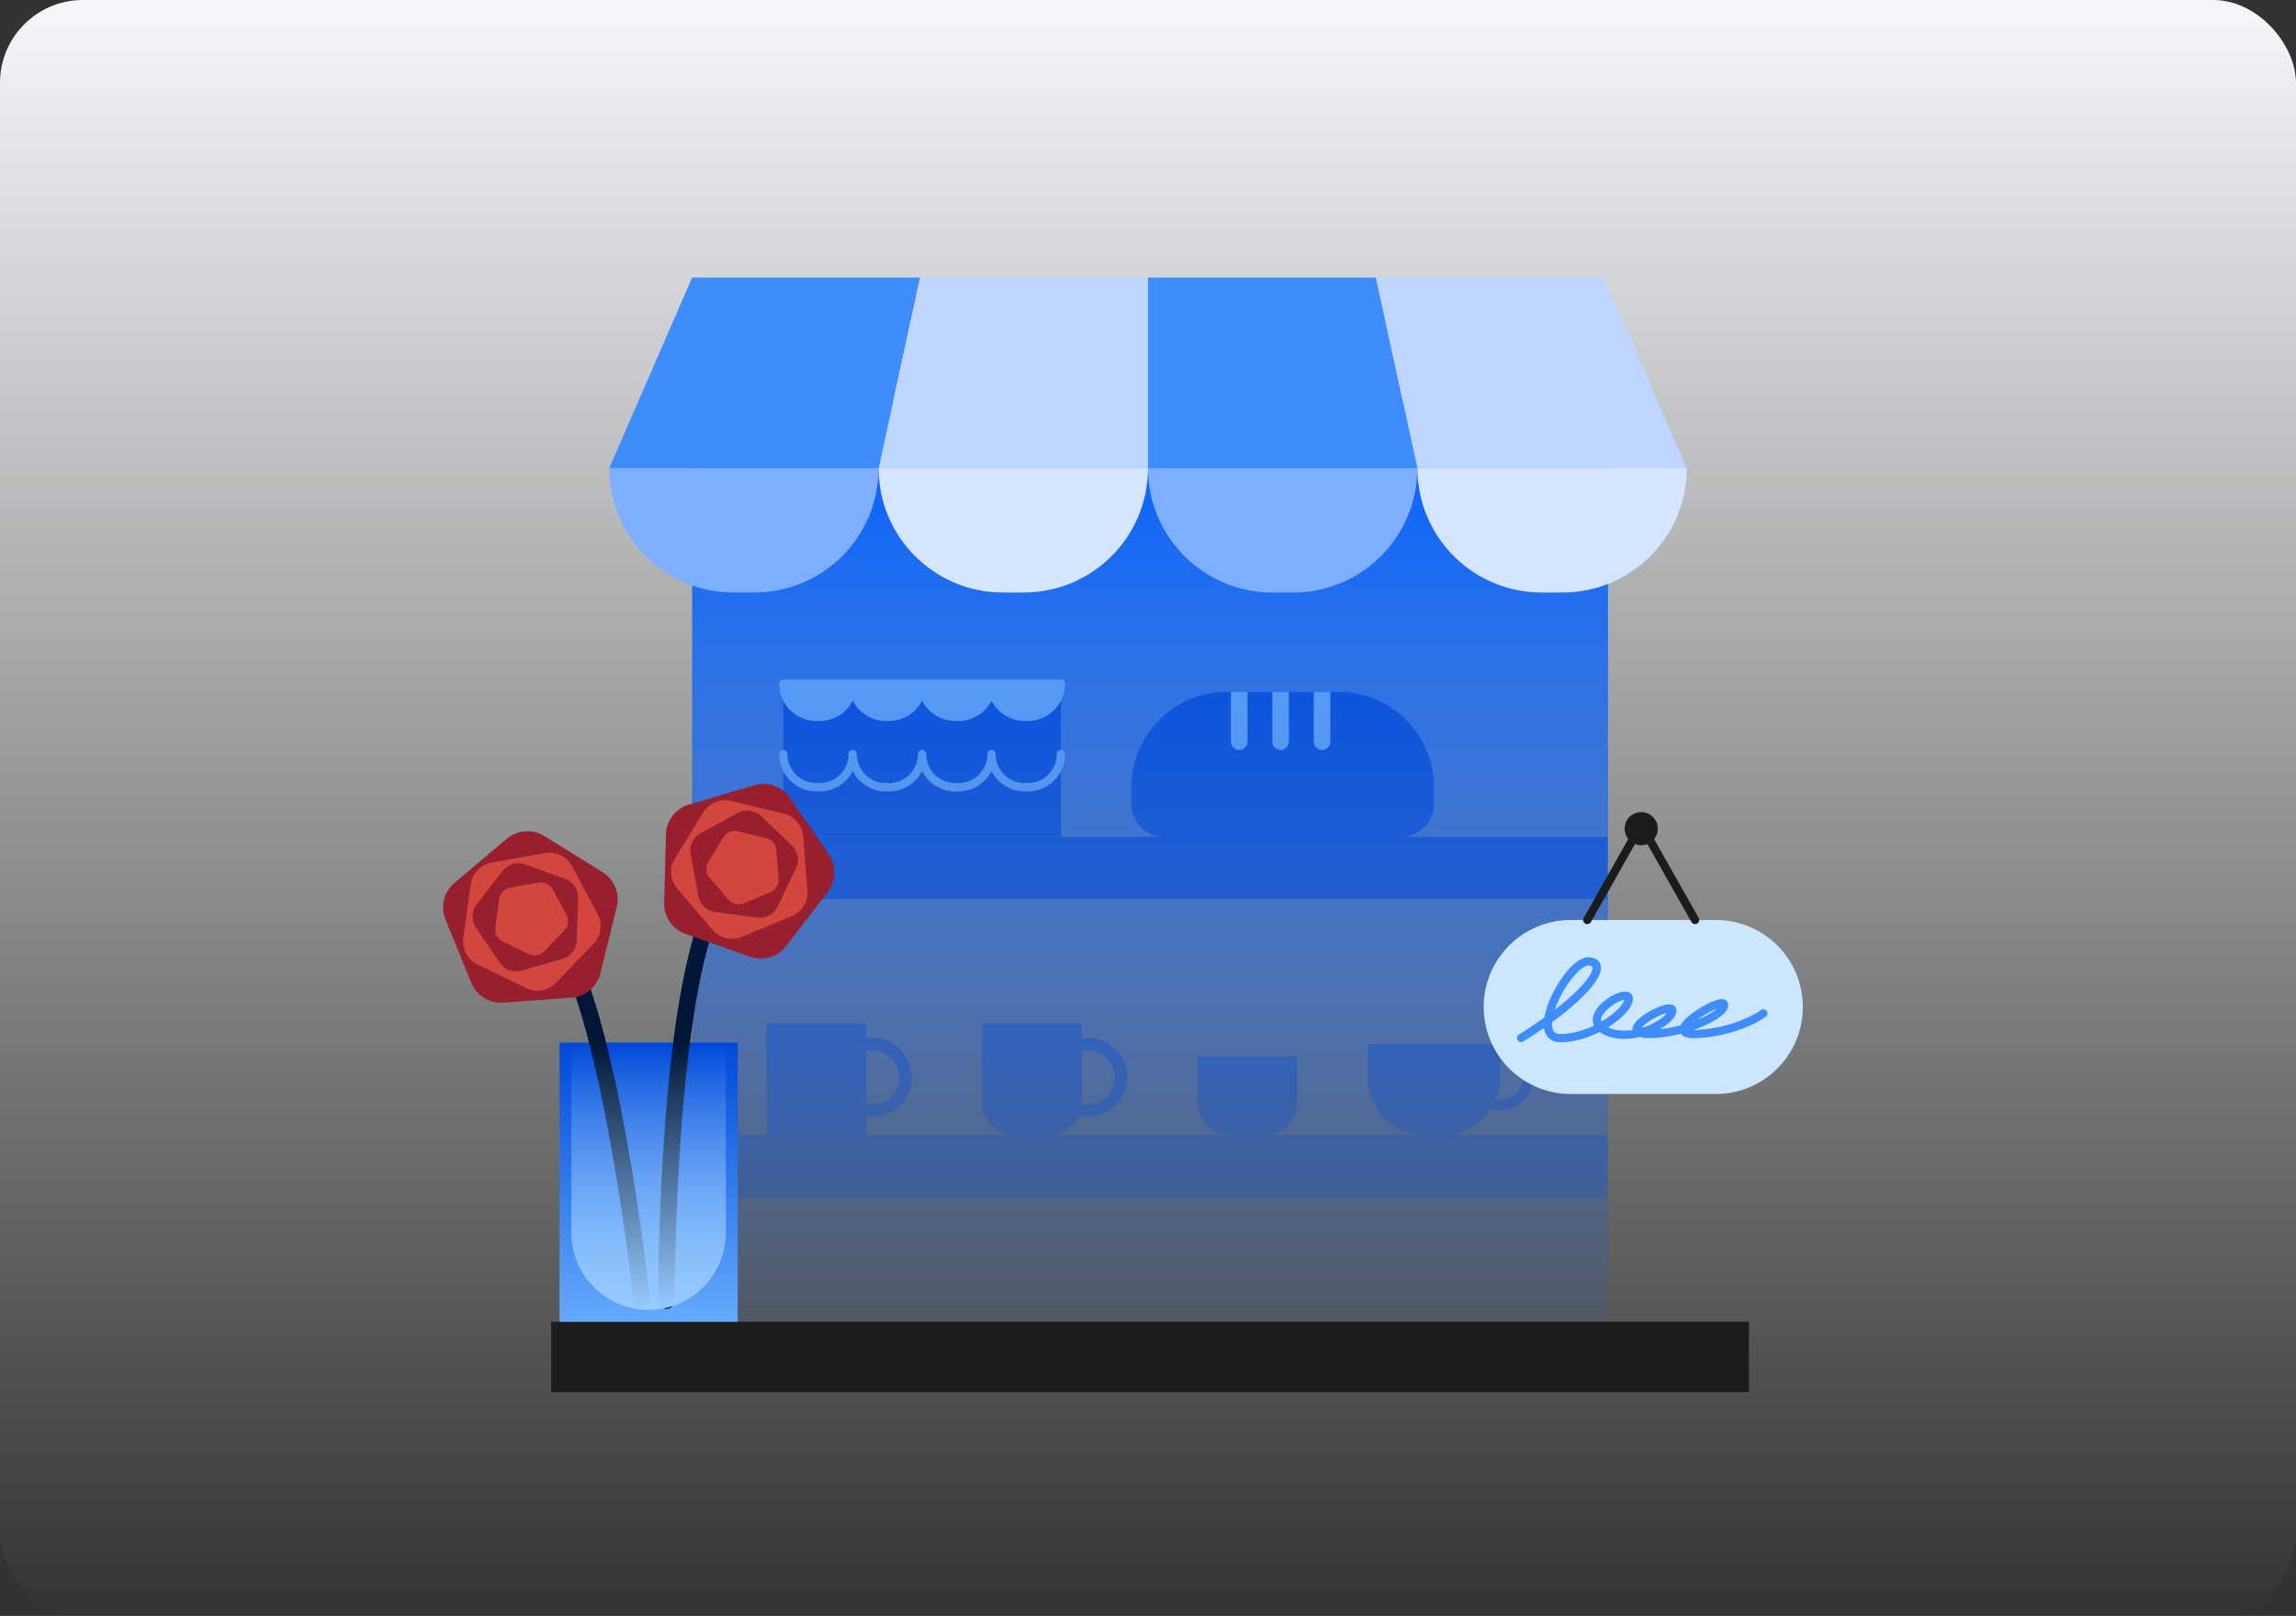
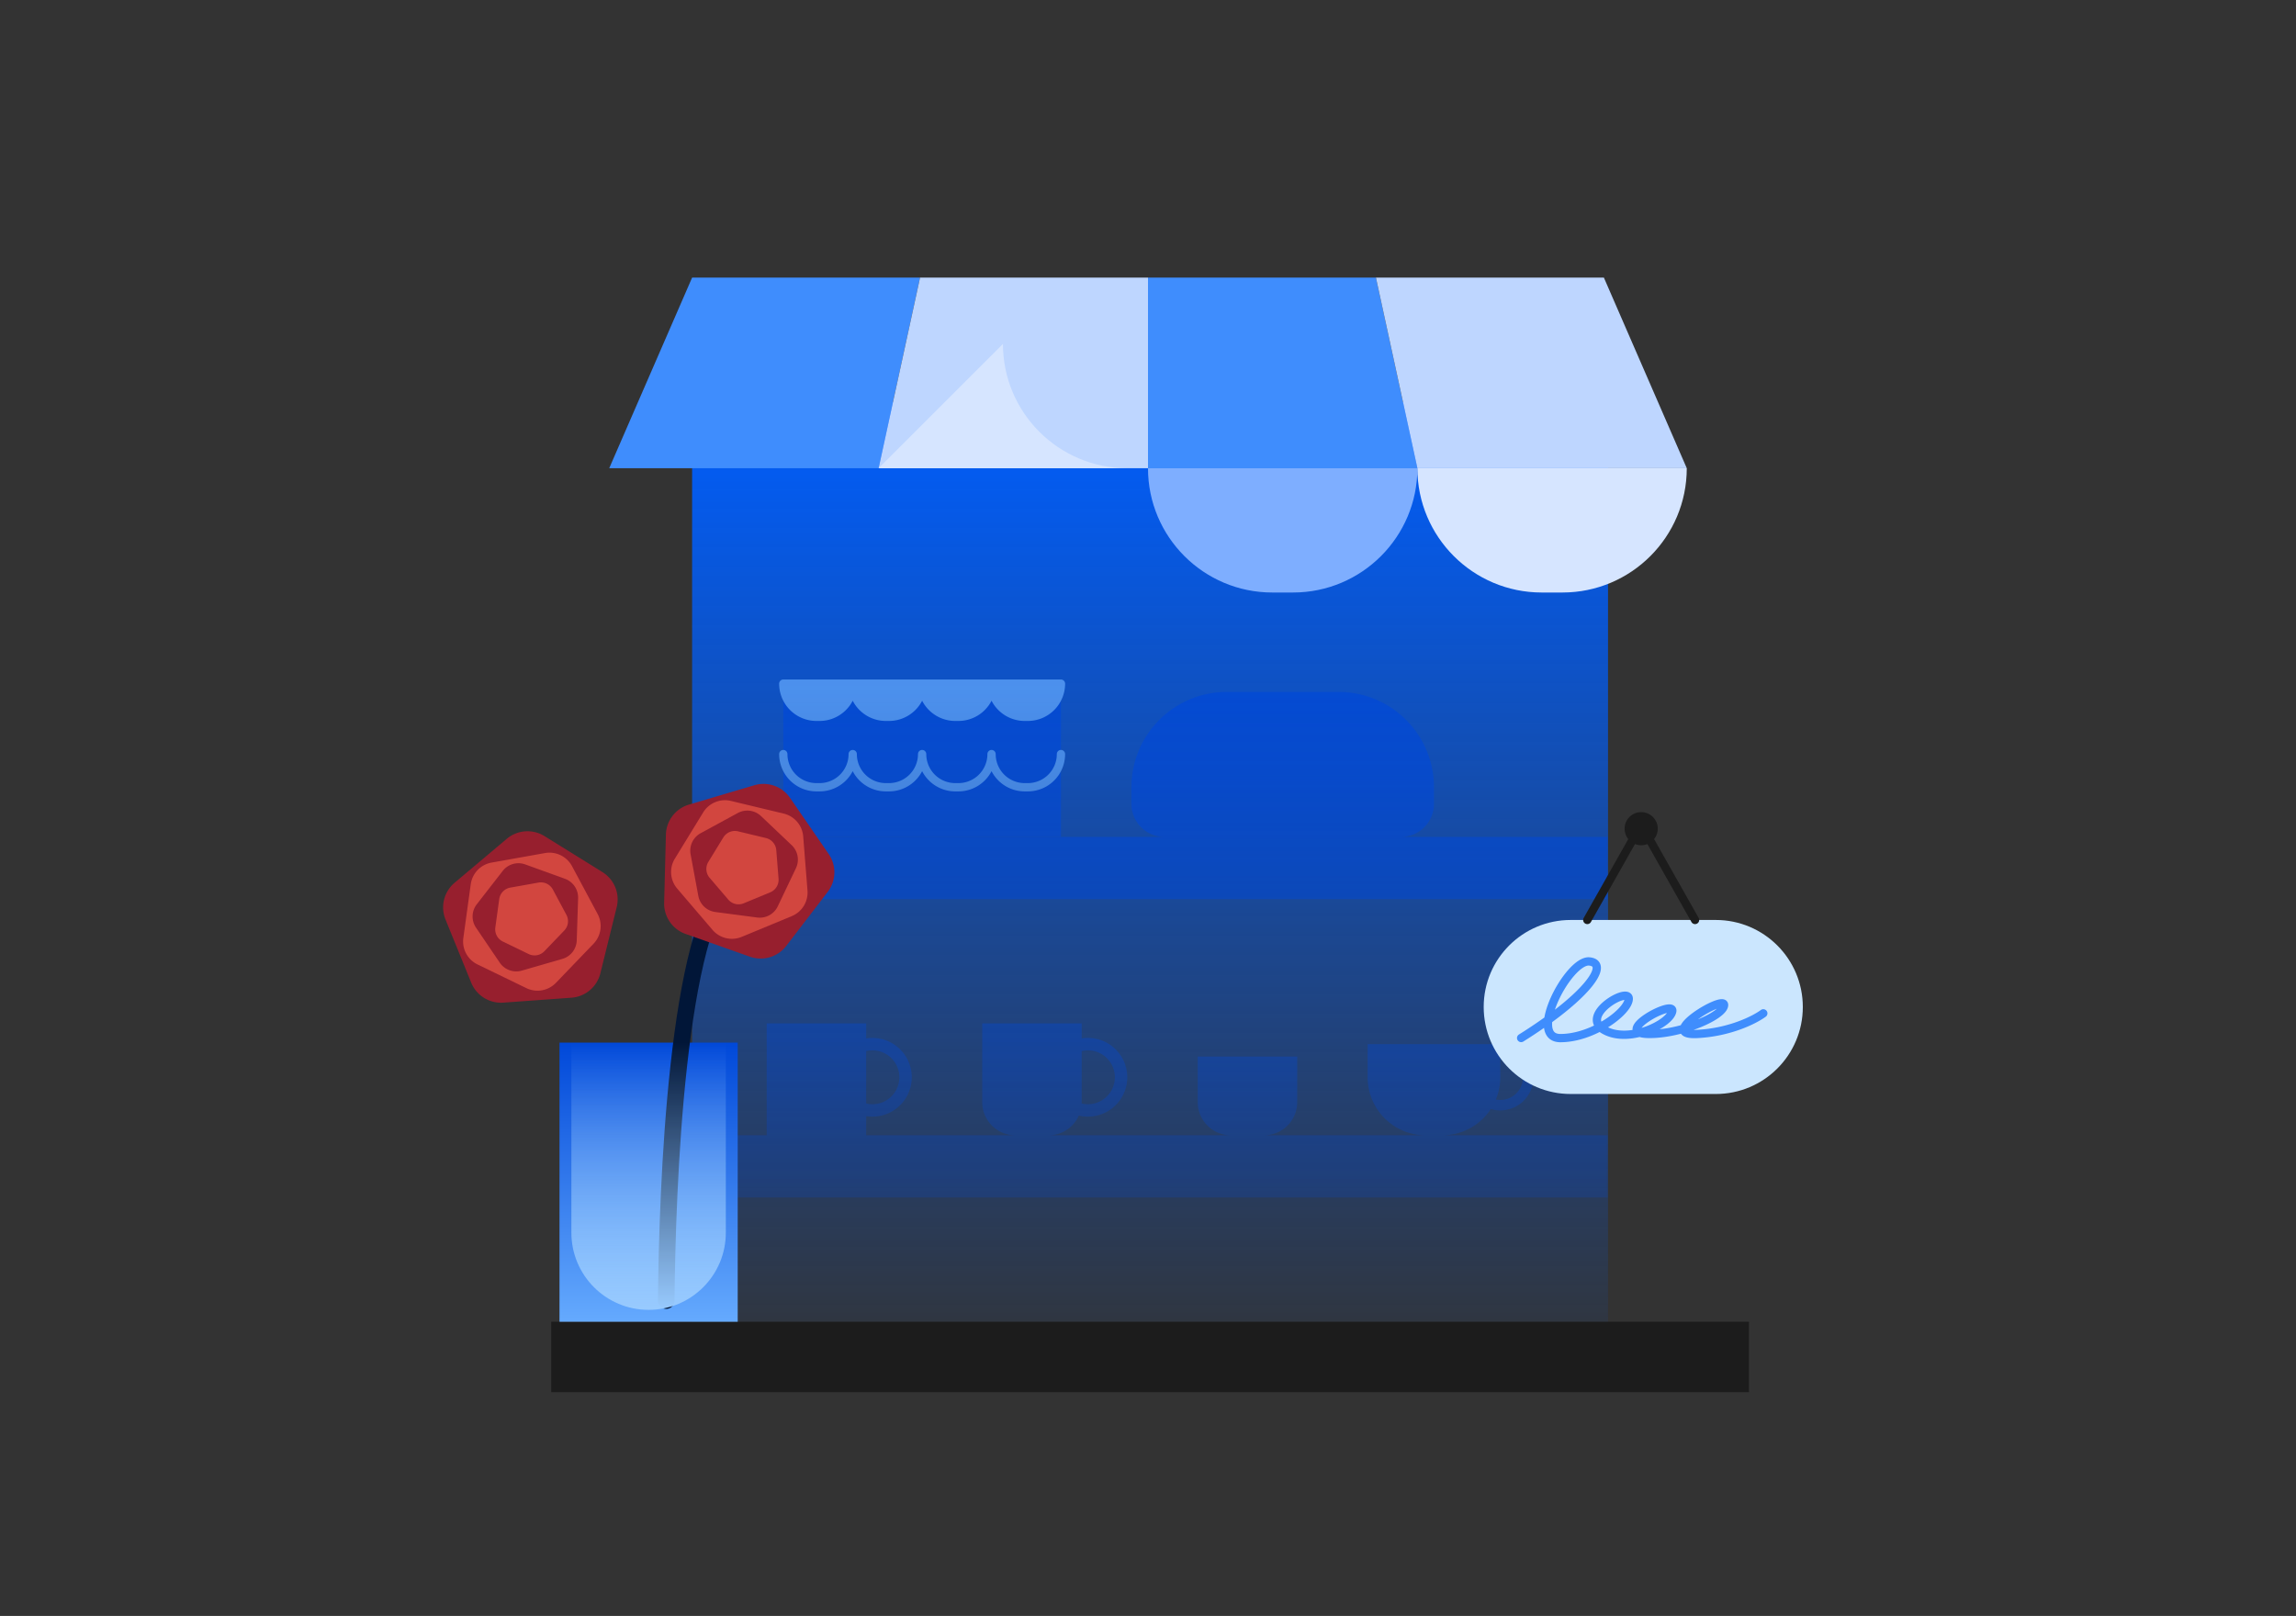
<svg xmlns="http://www.w3.org/2000/svg" width="554" height="390" fill="none" viewBox="0 0 554 390">
  <rect x="0" y="0" width="554" height="390" fill="#333333" stroke="none" />
-   <rect width="554" height="390" fill="url(#a)" rx="20" />
  <path fill="url(#b)" d="M167 97h221v239H167z" />
  <mask id="d" width="221" height="239" x="167" y="97" maskUnits="userSpaceOnUse" style="mask-type:alpha">
    <path fill="url(#c)" d="M167 97h221v239H167z" />
  </mask>
  <g mask="url(#d)">
    <path fill="#0048d9" d="M167 202h221v15H167zm106-12c0-12.703 10.297-23 23-23h27c12.703 0 23 10.297 23 23v4a8 8 0 0 1-8 8h-57a8 8 0 0 1-8-8z" />
-     <path fill="#65aafe" d="M297 167h4v12a2 2 0 1 1-4 0zm10 0h4v12a2 2 0 1 1-4 0zm10 0h4v12a2 2 0 1 1-4 0z" />
    <path fill="#0048d9" d="M189 166h67v36h-67z" />
    <path fill="#65aafe" d="M256 181a1 1 0 0 1 1 1 9 9 0 0 1-9 9h-.75a9 9 0 0 1-8-4.879 9 9 0 0 1-8 4.879h-.75a9 9 0 0 1-8-4.879 9 9 0 0 1-8 4.879h-.75a9 9 0 0 1-8-4.879 9 9 0 0 1-8 4.879H197a9 9 0 0 1-9-9 1 1 0 0 1 2 0 7 7 0 0 0 7 7h.75a7 7 0 0 0 7-7 1 1 0 0 1 2 0 7 7 0 0 0 7 7h.75a7 7 0 0 0 7-7 1 1 0 0 1 2 0 7 7 0 0 0 7 7h.75a7 7 0 0 0 7-7 1 1 0 0 1 2 0 7 7 0 0 0 7 7h.75a7 7 0 0 0 7-7 1 1 0 0 1 1-1m0-17a1 1 0 0 1 1 1 9 9 0 0 1-9 9h-.75a9 9 0 0 1-8-4.879 9 9 0 0 1-8 4.879h-.75a9 9 0 0 1-8-4.879 9 9 0 0 1-8 4.879h-.75a9 9 0 0 1-8-4.879 9 9 0 0 1-8 4.879H197a9 9 0 0 1-9-9 1 1 0 0 1 1-1z" />
    <path fill="#0048d9" d="M167 274h221v15H167zm42-23.382q.734-.117 1.5-.118a9.5 9.5 0 0 1 9.5 9.5 9.5 9.5 0 0 1-11 9.381V274h-24v-27h24zm1.5 2.882a6.5 6.5 0 0 0-1.5.176v12.647a6.5 6.5 0 1 0 1.5-12.823m50.5-2.882q.734-.117 1.5-.118a9.5 9.5 0 0 1 9.5 9.5 9.5 9.5 0 0 1-11.688 9.243A8 8 0 0 1 253 274h-8a8 8 0 0 1-8-8v-19h24zm1.5 2.882a6.5 6.5 0 0 0-1.5.176V266q-.001.162-.009.321A6.5 6.5 0 1 0 262.5 253.5M362 252a8 8 0 1 1-2.286 15.667C357.213 271.481 352.901 274 348 274h-4c-7.732 0-14-6.268-14-14v-8zm0 8c0 1.902-.381 3.715-1.068 5.368a5.474 5.474 0 1 0 1.349-10.835l-.281-.007zm-49 6a8 8 0 0 1-8 8h-8a8 8 0 0 1-8-8v-11h24z" />
  </g>
  <path fill="#1c1c1c" d="M133 319h289v17H133z" />
  <path fill="#3f8dfd" d="M277 67h55l10 46h-65z" />
  <path fill="#7eaeff" d="M277 113h65c0 16.569-13.431 30-30 30h-5c-16.569 0-30-13.431-30-30" />
  <path fill="#3f8dfd" d="M167 67h55l-10 46h-65z" />
-   <path fill="#7eaeff" d="M147 113h65c0 16.569-13.431 30-30 30h-5c-16.569 0-30-13.431-30-30" />
  <path fill="#bed6ff" d="M332 67h55l20 46h-65z" />
  <path fill="#d6e5ff" d="M342 113h65c0 16.569-13.431 30-30 30h-5c-16.569 0-30-13.431-30-30" />
  <path fill="#bed6ff" d="M222 67h55v46h-65z" />
-   <path fill="#d6e5ff" d="M212 113h65c0 16.569-13.431 30-30 30h-5c-16.569 0-30-13.431-30-30" />
+   <path fill="#d6e5ff" d="M212 113h65h-5c-16.569 0-30-13.431-30-30" />
  <path fill="url(#e)" d="M135 251.633h43V319h-43z" />
-   <path stroke="#011638" stroke-linecap="round" stroke-width="4" d="M131.736 223.325c11.378 7.599 20.112 63.214 23.058 90.071" />
  <path fill="#971f2e" d="M122.274 202.45a7.77 7.77 0 0 1 9.106-.659l13.987 8.688a7.76 7.76 0 0 1 3.44 8.452l-3.947 15.98a7.765 7.765 0 0 1-6.98 5.882l-16.426 1.188a7.77 7.77 0 0 1-7.754-4.816l-6.205-15.246a7.76 7.76 0 0 1 2.187-8.859z" />
  <path fill="#d2463f" d="M131.496 205.884a6.18 6.18 0 0 1 6.53 3.165l6.174 11.539a6.17 6.17 0 0 1-.99 7.184l-9.067 9.43a6.17 6.17 0 0 1-7.142 1.275l-11.778-5.71a6.17 6.17 0 0 1-3.423-6.396l1.787-12.96a6.165 6.165 0 0 1 5.026-5.227z" />
  <path fill="#971f2e" d="M136.317 212.091a4.81 4.81 0 0 1 3.173 4.68l-.328 10.192a4.81 4.81 0 0 1-3.468 4.462l-9.793 2.831a4.81 4.81 0 0 1-5.316-1.922l-5.724-8.442a4.81 4.81 0 0 1 .183-5.65l6.255-8.049a4.81 4.81 0 0 1 5.429-1.57z" />
  <path fill="#d2463f" d="M129.942 213.006a3.27 3.27 0 0 1 3.456 1.675l3.268 6.108a3.26 3.26 0 0 1-.524 3.802l-4.799 4.992a3.27 3.27 0 0 1-3.781.675l-6.234-3.022a3.27 3.27 0 0 1-1.812-3.386l.946-6.86a3.26 3.26 0 0 1 2.66-2.767z" />
  <path stroke="#011638" stroke-linecap="round" stroke-width="4" d="M176.877 211.4c-13.656 12.39-15.88 75.477-16.119 102.495" />
  <path fill="#971f2e" d="M182.018 189.514a7.77 7.77 0 0 1 8.607 3.045l9.333 13.565a7.76 7.76 0 0 1-.235 9.122l-10.019 13.059a7.765 7.765 0 0 1-8.752 2.592l-15.526-5.493a7.77 7.77 0 0 1-5.174-7.52l.423-16.455a7.76 7.76 0 0 1 5.555-7.239z" />
  <path fill="#d2463f" d="M189.091 196.356a6.17 6.17 0 0 1 4.714 5.516l1.034 13.046a6.17 6.17 0 0 1-3.787 6.185l-12.086 5.007a6.17 6.17 0 0 1-7.054-1.694l-8.503-9.951a6.17 6.17 0 0 1-.573-7.232l6.83-11.157a6.17 6.17 0 0 1 6.7-2.776z" />
  <path fill="#971f2e" d="M191.021 203.974a4.81 4.81 0 0 1 1.032 5.559l-4.385 9.207a4.805 4.805 0 0 1-4.965 2.698l-10.107-1.329a4.81 4.81 0 0 1-4.1-3.892l-1.862-10.028a4.81 4.81 0 0 1 2.431-5.104l8.957-4.868a4.805 4.805 0 0 1 5.602.738z" />
  <path fill="#d2463f" d="M184.813 202.258a3.27 3.27 0 0 1 2.495 2.919l.548 6.906a3.27 3.27 0 0 1-2.005 3.274l-6.397 2.65a3.27 3.27 0 0 1-3.734-.896l-4.501-5.268a3.27 3.27 0 0 1-.303-3.828l3.615-5.906a3.27 3.27 0 0 1 3.547-1.469z" />
  <path fill="url(#f)" d="M137.867 251.633h37.266V297.5c0 10.291-8.342 18.633-18.633 18.633s-18.633-8.342-18.633-18.633z" />
  <path fill="#cbe6fe" d="M358 243.032c0-11.598 9.402-21 21-21h35c11.598 0 21 9.402 21 21s-9.402 21-21 21h-35c-11.598 0-21-9.402-21-21" />
  <path fill="#3f8dfd" d="M380.896 231.852c.825-.528 1.758-.9 2.704-.805.745.075 1.457.303 1.977.804.55.53.748 1.232.702 1.95-.044.687-.308 1.416-.703 2.151-.4.745-.966 1.554-1.681 2.416-1.927 2.321-5.059 5.16-9.371 8.311a6 6 0 0 0-.01.841c.046.752.248 1.235.517 1.525.25.268.675.497 1.469.497 2.754 0 5.608-.829 8.126-2.033-.356-.76-.376-1.548-.188-2.284.361-1.416 1.502-2.696 2.685-3.649 1.205-.971 2.637-1.749 3.826-2.083.571-.16 1.233-.261 1.818-.096.315.088.646.266.893.587.248.324.34.701.34 1.058 0 .599-.208 1.195-.499 1.74-.296.555-.712 1.12-1.209 1.676-.995 1.113-2.382 2.264-4.003 3.301l-.291.18c1.728.827 3.825.96 5.924.634a1.8 1.8 0 0 1 .011-.457c.103-.705.584-1.328 1.049-1.804.501-.512 1.148-1.016 1.838-1.477 1.377-.918 3.059-1.747 4.405-2.156.641-.195 1.352-.341 1.944-.25.308.047.721.18 1.021.548.32.391.359.854.296 1.229-.101.607-.421 1.169-.811 1.658-.398.499-.919.983-1.516 1.436-.507.385-1.086.756-1.715 1.106 1.7-.177 3.44-.522 5.106-.975.219-.447.545-.862.878-1.222.535-.579 1.229-1.168 1.977-1.721 1.495-1.105 3.316-2.148 4.789-2.76.719-.299 1.444-.534 2.039-.579.284-.022.69-.015 1.061.186.203.11.394.279.528.515.132.232.178.475.178.692 0 .638-.311 1.2-.664 1.643-.365.457-.862.898-1.435 1.314-1.148.836-2.726 1.668-4.521 2.405q-.831.34-1.728.655.35.005.798-.016c7.793-.39 13.603-3.415 15.45-4.801a1.001 1.001 0 0 1 1.2 1.6c-2.153 1.614-8.343 4.789-16.55 5.199-1.284.064-2.314-.025-3.041-.342a2.1 2.1 0 0 1-.91-.714c-2.487.643-5.126 1.057-7.599 1.057-.95 0-1.751-.081-2.385-.267-3.007.716-6.384.726-9.119-.869a6 6 0 0 1-.514-.337c-2.841 1.433-6.18 2.473-9.482 2.473-1.206 0-2.218-.366-2.934-1.135-.596-.641-.894-1.465-1.006-2.331a123 123 0 0 1-5.03 3.314 1.001 1.001 0 0 1-1.06-1.696 117 117 0 0 0 6.176-4.127c.255-1.552.83-3.247 1.568-4.876 1.097-2.42 2.618-4.836 4.209-6.632.795-.897 1.634-1.669 2.473-2.207m21.313 12.631a6 6 0 0 0-.402.11c-1.123.341-2.629 1.074-3.877 1.906-.622.415-1.147.832-1.518 1.211a4 4 0 0 0-.316.363q.443-.13.879-.285c1.574-.564 2.966-1.316 3.975-2.082.505-.383.894-.754 1.162-1.09q.053-.069.097-.133m-10.258-3.158c-.115.014-.269.04-.463.094-.873.245-2.066.872-3.111 1.714-1.067.859-1.801 1.798-2.002 2.586-.082.32-.072.597.023.849q.416-.241.813-.494c1.504-.962 2.742-1.999 3.591-2.948.424-.475.735-.91.935-1.285a2.6 2.6 0 0 0 .214-.516m22.011 2.25c-1.275.53-2.904 1.454-4.264 2.446 1.67-.692 3.064-1.439 4.026-2.139q.298-.22.526-.42-.138.052-.288.113M383.4 233.037c-.304-.03-.777.083-1.425.498-.633.406-1.333 1.036-2.054 1.85-1.44 1.625-2.857 3.866-3.885 6.133a22 22 0 0 0-.855 2.168c3.264-2.52 5.652-4.761 7.174-6.595.66-.794 1.141-1.493 1.459-2.086.324-.603.451-1.042.469-1.331.017-.259-.051-.342-.095-.384-.074-.071-.284-.202-.788-.253" />
  <path fill="#1c1c1c" d="M409.87 221.54a.998.998 0 1 1-1.74.984L396 201.063l-12.13 21.461a.999.999 0 1 1-1.74-.984L396 197z" />
  <circle cx="396" cy="200" r="4" fill="#1c1c1c" />
  <defs>
    <linearGradient id="a" x1="277" x2="277" y1="0" y2="390" gradientUnits="userSpaceOnUse">
      <stop stop-color="#f5f7fa" />
      <stop offset="1" stop-color="#f5f7fa" stop-opacity="0" />
    </linearGradient>
    <linearGradient id="b" x1="277.5" x2="277.5" y1="97" y2="336" gradientUnits="userSpaceOnUse">
      <stop stop-color="#005efd" />
      <stop offset="1" stop-color="#005efd" stop-opacity="0" />
    </linearGradient>
    <linearGradient id="c" x1="277.5" x2="277.5" y1="97" y2="336" gradientUnits="userSpaceOnUse">
      <stop stop-color="#005efd" />
      <stop offset="1" stop-color="#005efd" stop-opacity="0" />
    </linearGradient>
    <linearGradient id="e" x1="156.5" x2="156.5" y1="251.633" y2="319" gradientUnits="userSpaceOnUse">
      <stop stop-color="#0048d9" />
      <stop offset="1" stop-color="#65aafe" />
    </linearGradient>
    <linearGradient id="f" x1="156.5" x2="156.5" y1="251.633" y2="316.133" gradientUnits="userSpaceOnUse">
      <stop stop-color="#98cafe" stop-opacity="0" />
      <stop offset="1" stop-color="#98cafe" />
    </linearGradient>
  </defs>
</svg>